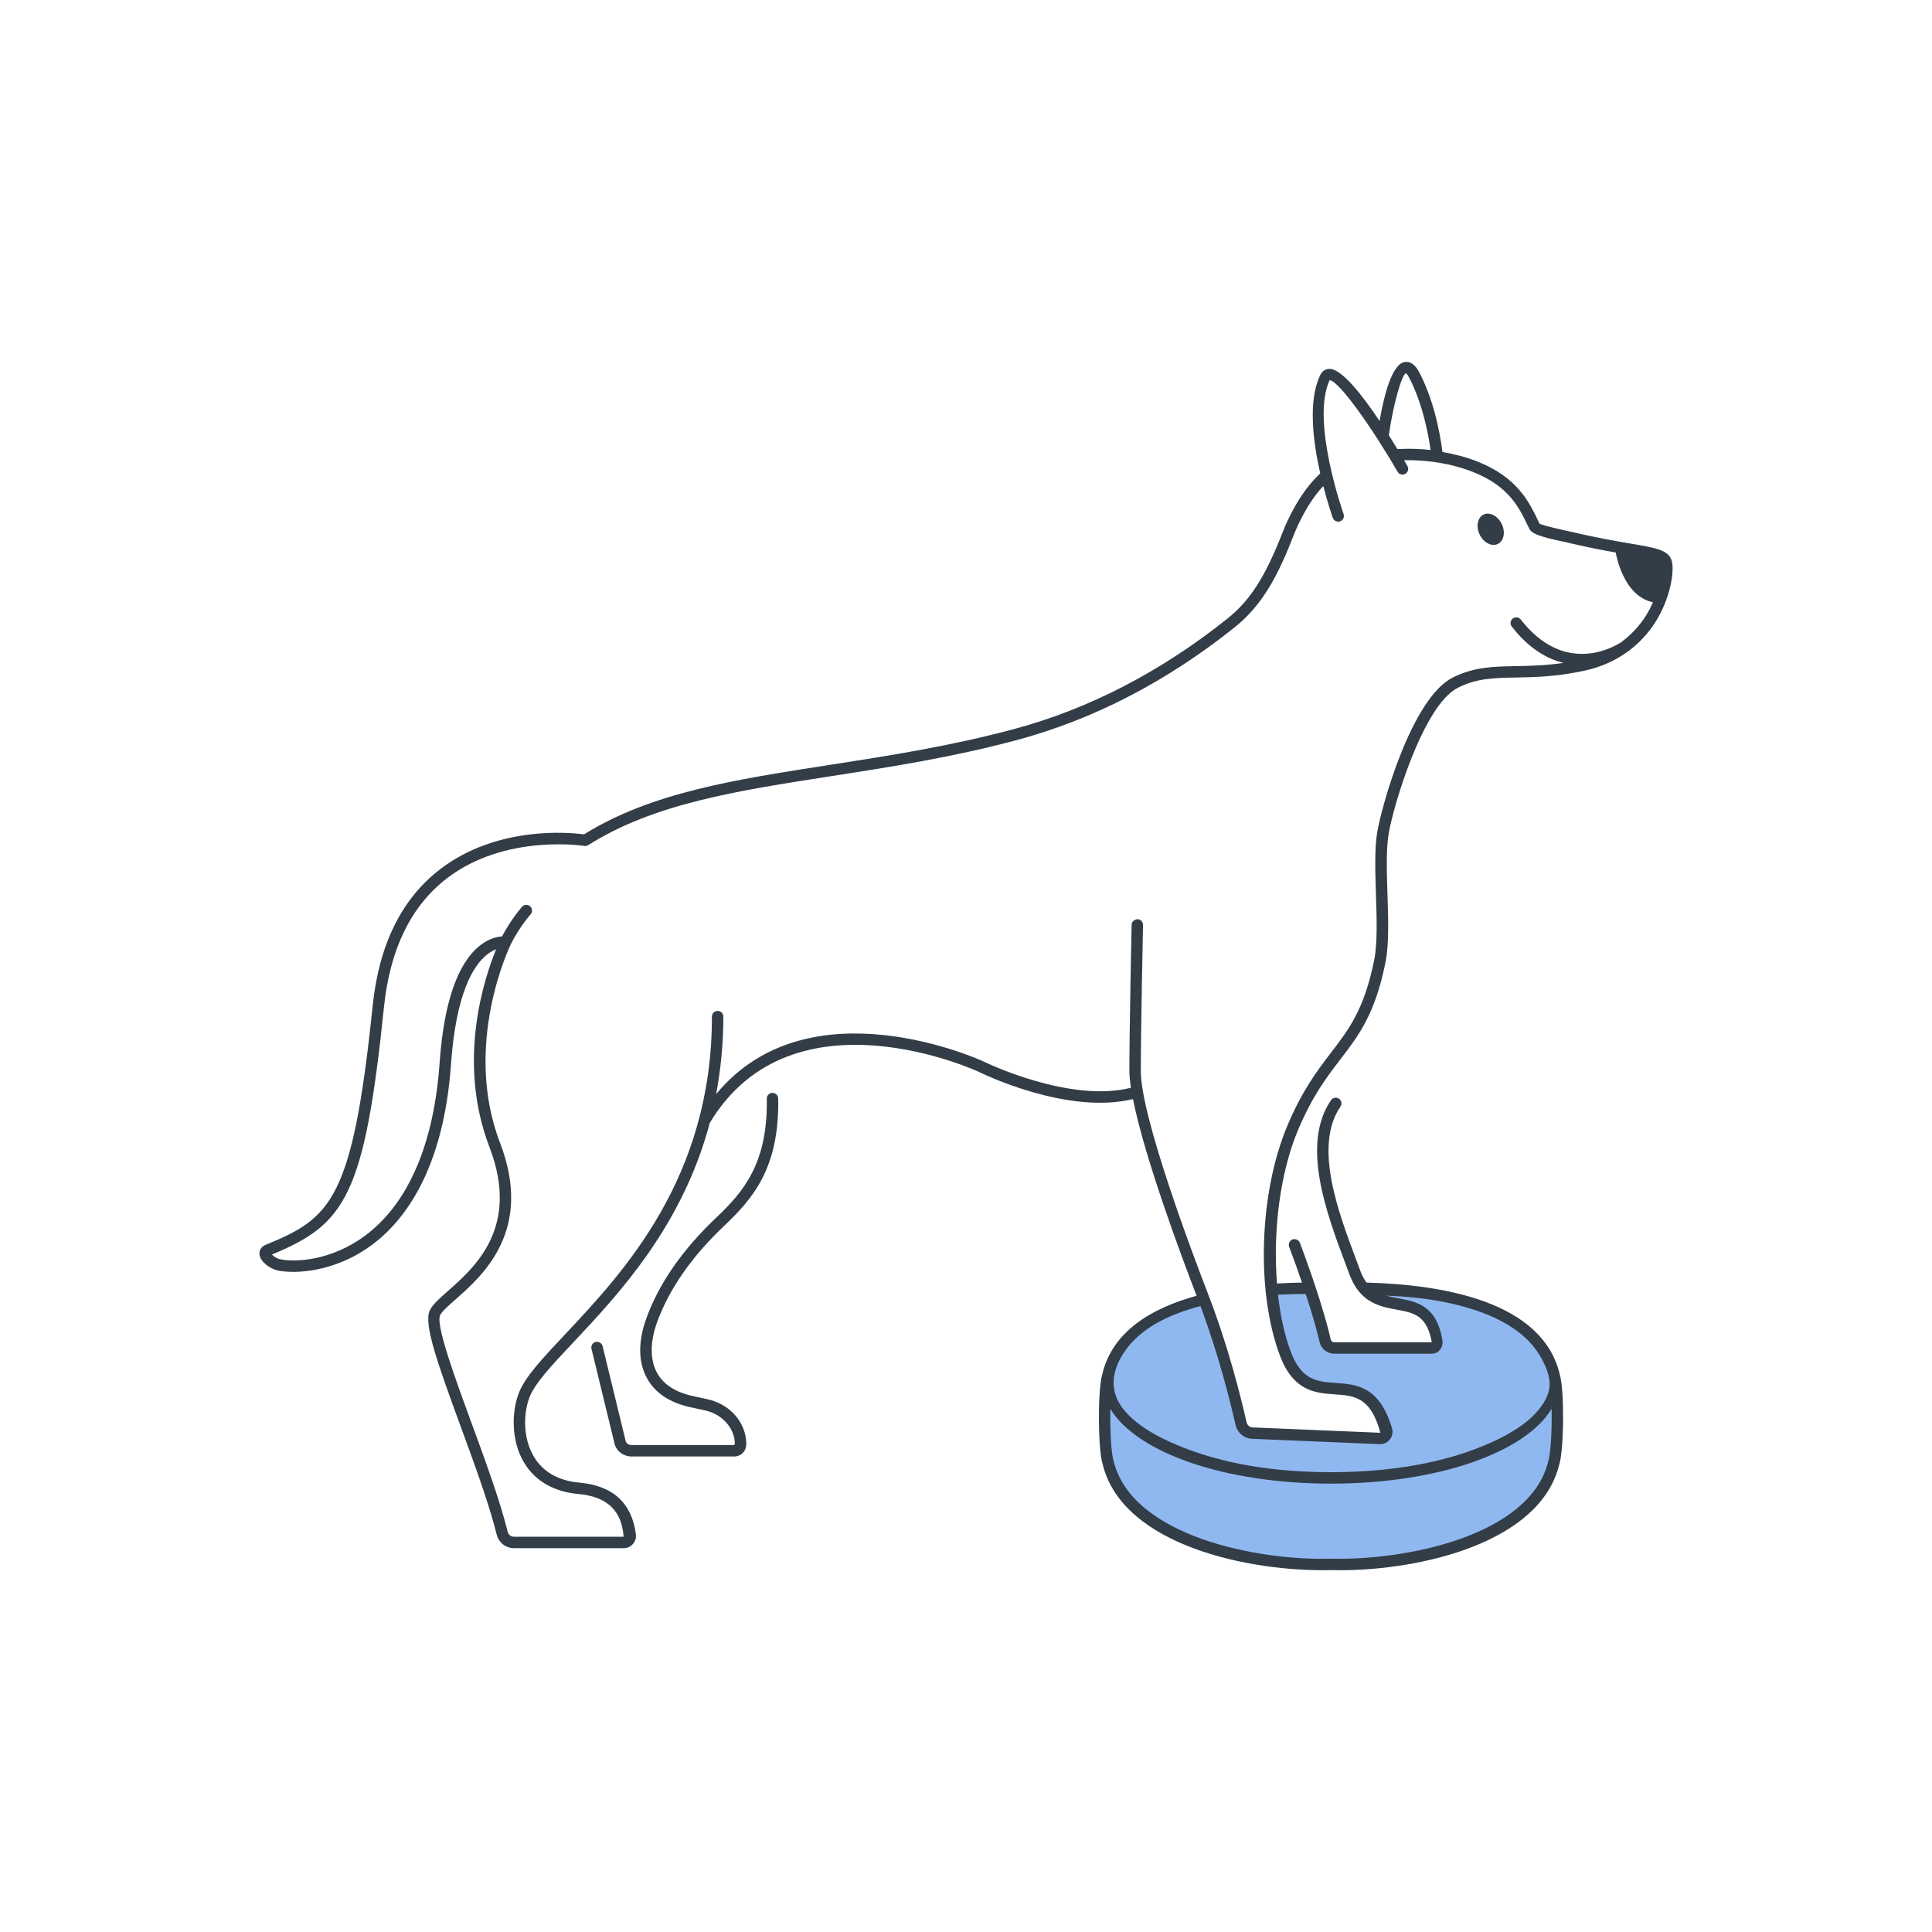
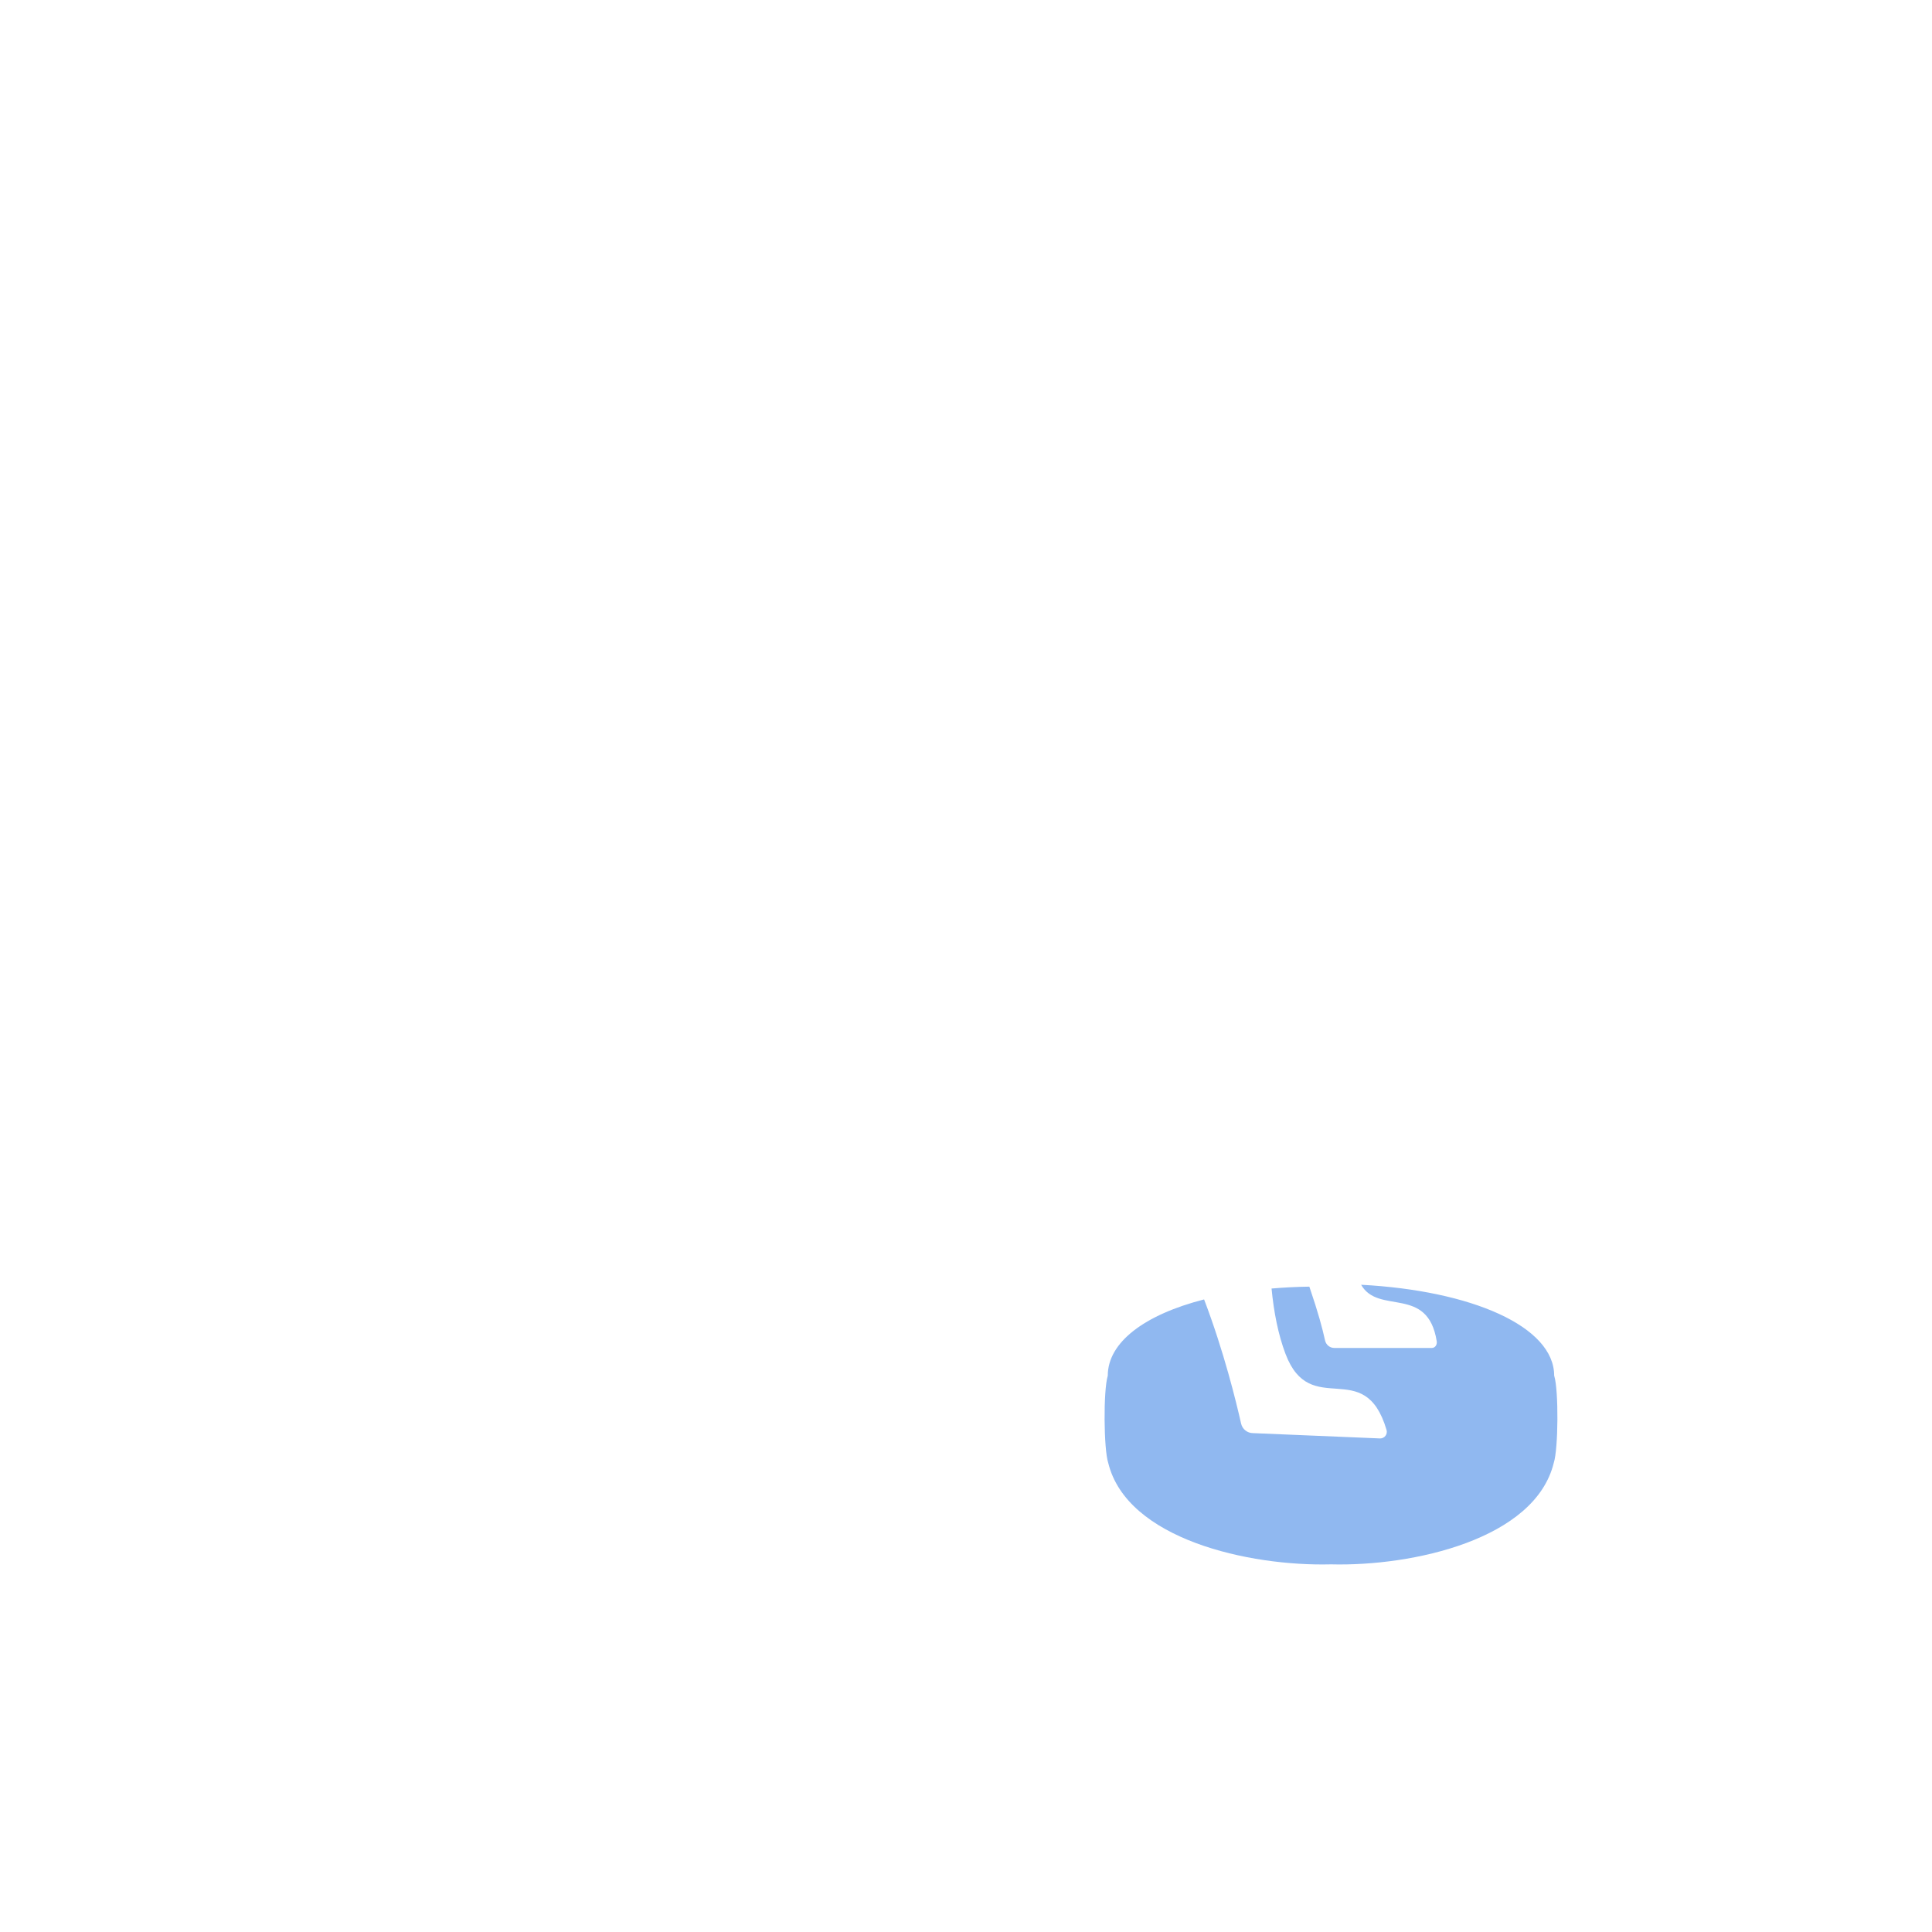
<svg xmlns="http://www.w3.org/2000/svg" version="1.1" id="Capa_1" x="0px" y="0px" viewBox="0 0 110 110" style="enable-background:new 0 0 110 110;" xml:space="preserve">
  <style type="text/css">
	.st0{fill:#90B8F0;}
	.st1{fill:#323D47;}
	.st2{fill:#FC993C;}
</style>
  <g>
    <path class="st0" d="M88.487,78.331c0-0.002,0.001-0.004,0.001-0.006   c0-2.808-4.706-4.844-10.992-5.176c0.99,1.735,3.794,0.009,4.305,3.216   c0.031,0.196-0.087,0.382-0.281,0.382h-5.551c-0.252,0-0.471-0.178-0.526-0.43   c-0.157-0.708-0.379-1.551-0.894-3.061c-0.746,0.01-1.461,0.049-2.152,0.107   c0.128,1.339,0.377,2.617,0.792,3.716c1.431,3.784,4.502,0.081,5.755,4.337   c0.071,0.24-0.112,0.483-0.363,0.483l-7.239-0.303   c-0.326,0-0.607-0.225-0.679-0.543c-0.28-1.238-0.976-4.104-2.107-7.069   c-3.405,0.871-5.484,2.448-5.484,4.34c0,0.002,0.001,0.004,0.001,0.006   c-0.001,0.005-0.004,0.009-0.005,0.014c-0.251,0.825-0.23,4.151,0.029,4.945   c1.062,4.355,8.028,5.899,12.684,5.779c4.657,0.12,11.622-1.424,12.684-5.779   c0.26-0.793,0.282-4.12,0.029-4.945C88.491,78.34,88.488,78.336,88.487,78.331z   " />
-     <path class="st1" d="M37.413,75.277c-0.4,1.102-0.41,2.112-0.027,2.844   c0.334,0.638,0.962,1.081,1.864,1.318c0.156,0.04,0.346,0.08,0.551,0.124   c0.17,0.036,0.349,0.073,0.529,0.116c1.254,0.289,2.143,1.322,2.16,2.511   c0.001,0.232-0.069,0.402-0.197,0.532c-0.132,0.132-0.307,0.204-0.493,0.204   h-5.849c-0.443,0-0.835-0.287-0.954-0.697l-1.32-5.429   c-0.042-0.175,0.064-0.351,0.239-0.394c0.179-0.039,0.351,0.065,0.394,0.239   l1.316,5.415c0.035,0.121,0.17,0.215,0.325,0.215h5.849l0.04-0.081   c-0.013-0.87-0.71-1.663-1.657-1.882c-0.177-0.042-0.352-0.079-0.517-0.113   c-0.216-0.046-0.415-0.089-0.581-0.131c-1.088-0.286-1.853-0.84-2.275-1.646   c-0.477-0.908-0.479-2.073-0.008-3.368c0.723-1.987,2.06-3.912,3.973-5.723   c1.556-1.474,2.946-3.101,2.883-6.776c-0.003-0.18,0.14-0.328,0.319-0.331   c0.002,0,0.004,0,0.006,0c0.177,0,0.322,0.142,0.325,0.319   c0.068,3.94-1.421,5.684-3.086,7.261C39.383,71.545,38.102,73.386,37.413,75.277   z M84.468,29.298c-0.346,0.168-0.445,0.679-0.22,1.141   c0.224,0.462,0.687,0.7,1.033,0.532c0.346-0.168,0.445-0.679,0.22-1.141   C85.277,29.368,84.814,29.13,84.468,29.298z M94.396,35.18   c-0.331,0.579-0.839,1.244-1.581,1.819c-0.005,0.004-0.004,0.011-0.009,0.014   c-0.003,0.002-0.046,0.031-0.107,0.069c-0.644,0.474-1.45,0.881-2.482,1.104   c-1.61,0.348-2.831,0.369-3.908,0.389c-1.248,0.022-2.234,0.039-3.312,0.588   c-1.957,0.995-3.664,6.674-3.938,8.341c-0.145,0.877-0.103,2.165-0.062,3.41   c0.046,1.397,0.093,2.843-0.109,3.858c-0.592,2.959-1.509,4.155-2.57,5.54   c-0.782,1.021-1.591,2.075-2.41,4.02c-1.036,2.459-1.439,5.78-1.2,8.745   c0.486-0.028,0.961-0.046,1.421-0.053c-0.217-0.639-0.459-1.321-0.729-2.033   c-0.063-0.168,0.021-0.355,0.189-0.42c0.168-0.061,0.355,0.022,0.42,0.189   c0.956,2.526,1.542,4.535,1.753,5.488c0.023,0.103,0.108,0.175,0.208,0.175   h5.552c-0.285-1.54-1.01-1.674-2.013-1.859   c-0.925-0.171-2.076-0.384-2.672-1.993l-0.23-0.616   c-1.077-2.868-2.552-6.797-0.825-9.315c0.103-0.149,0.307-0.185,0.452-0.085   c0.148,0.102,0.187,0.305,0.085,0.452c-1.535,2.24-0.13,5.985,0.897,8.719   l0.23,0.619c0.104,0.28,0.226,0.497,0.359,0.68   c4.362,0.113,10.049,1.078,11.005,5.25c0.263,0.853,0.243,4.264-0.036,5.118   c-1.084,4.449-7.881,6.011-12.498,6.011c-0.171,0-0.339-0.003-0.504-0.007   c-4.587,0.108-11.86-1.391-12.991-6.028c-0.27-0.824-0.291-4.209-0.027-5.104   c0.566-2.443,2.773-3.774,5.375-4.488c-0.815-2.113-2.962-7.849-3.621-11.2   c-3.727,0.913-8.556-1.439-8.766-1.543c-0.1-0.05-10.631-4.922-15.329,2.897   c-1.563,5.882-5.176,9.74-7.78,12.51c-1.208,1.283-2.161,2.298-2.475,3.088   c-0.352,0.884-0.42,2.339,0.26,3.443c0.524,0.853,1.394,1.339,2.582,1.445   c1.893,0.17,2.971,1.157,3.204,2.936c0.027,0.2-0.034,0.403-0.168,0.556   c-0.133,0.152-0.325,0.239-0.527,0.239h-6.239c-0.471,0-0.878-0.317-0.99-0.771   c-0.432-1.746-1.255-3.988-2.05-6.156c-1.36-3.708-2.112-5.843-1.762-6.604   c0.157-0.338,0.548-0.684,1.043-1.12c1.537-1.357,4.109-3.629,2.354-8.194   c-1.881-4.896-0.273-9.663,0.382-11.253c-0.157,0.059-0.344,0.157-0.544,0.32   c-0.769,0.628-1.743,2.216-2.025,6.215c-0.425,6.039-2.665,8.918-4.469,10.27   c-2.174,1.628-4.493,1.679-5.415,1.477c-0.399-0.087-0.981-0.479-1.021-0.92   c-0.021-0.237,0.111-0.438,0.354-0.537c3.719-1.522,4.949-2.532,6.091-13.612   c0.359-3.487,1.655-6.105,3.854-7.783c3.265-2.491,7.396-2.079,8.178-1.973   c3.824-2.38,8.549-3.113,14.011-3.96c3.351-0.52,6.814-1.057,10.456-2.032   c4.279-1.147,8.373-3.265,12.167-6.294c1.304-1.042,2.162-2.391,3.169-4.979   c0.232-0.595,0.965-2.239,2.115-3.283c-0.408-1.802-0.709-4.15,0-5.603   c0.107-0.221,0.29-0.347,0.516-0.354c0.005,0,0.011,0,0.017,0   c0.683,0,1.835,1.457,2.846,2.968c0.25-1.455,0.699-3.23,1.426-3.358   c0.321-0.053,0.6,0.144,0.835,0.59c1.007,1.914,1.286,4.264,1.315,4.532   c0.677,0.121,1.343,0.287,1.972,0.534c2.276,0.895,2.955,2.297,3.45,3.321   l0.116,0.237c0.045,0.017,0.375,0.147,1.477,0.382l0.2,0.044   c1.506,0.357,2.66,0.555,3.503,0.698c1.465,0.25,2.134,0.364,2.332,0.958   C95.339,32.411,95.164,33.833,94.396,35.18z M79.074,24.78   c0.173,0.273,0.336,0.537,0.488,0.787c0.631-0.031,1.263-0.019,1.889,0.053   c-0.085-0.621-0.399-2.558-1.222-4.121c-0.114-0.218-0.187-0.254-0.187-0.255   C79.795,21.385,79.326,23.024,79.074,24.78z M88.342,80.212   c-1.493,2.482-6.471,4.26-12.562,4.26c-6.088,0-11.065-1.777-12.561-4.256   c-0.023,1.174,0.041,2.526,0.187,2.974c1.039,4.257,8.146,5.676,12.365,5.556   c4.27,0.108,11.345-1.3,12.376-5.532   C88.298,82.75,88.364,81.388,88.342,80.212z M72.763,73.717   c0.136,1.184,0.372,2.299,0.73,3.248c0.619,1.639,1.519,1.702,2.561,1.774   c1.168,0.082,2.492,0.175,3.202,2.586c0.062,0.213,0.022,0.438-0.111,0.617   c-0.135,0.18-0.34,0.283-0.563,0.283l-7.253-0.304c0,0,0,0-0.001,0   c-0.466,0-0.876-0.327-0.982-0.796c-0.312-1.382-0.978-4.039-1.996-6.762   c-1.768,0.467-3.59,1.281-4.514,2.898c-0.585,1.024-0.612,2.08,0.16,3.014   c0.728,0.88,1.8,1.466,2.832,1.917c2.784,1.216,5.937,1.629,8.954,1.629   c0.104,0,0.209-0.001,0.313-0.002c3.007-0.033,6.161-0.474,8.915-1.739   c0.939-0.432,1.891-0.983,2.566-1.782c0.256-0.303,0.472-0.648,0.588-1.03   c0.195-0.641-0.073-1.319-0.376-1.887c-1.018-1.905-3.28-2.747-5.268-3.188   c-1.202-0.267-2.398-0.371-3.599-0.426c0.225,0.064,0.461,0.11,0.707,0.156   c1.022,0.189,2.18,0.403,2.496,2.391c0.032,0.201-0.021,0.401-0.147,0.55   c-0.115,0.135-0.276,0.209-0.454,0.209H75.968c-0.407,0-0.754-0.281-0.843-0.685   c-0.131-0.591-0.403-1.554-0.782-2.716C73.816,73.674,73.289,73.689,72.763,73.717z    M93.83,34.858c0.11-0.192,0.2-0.382,0.282-0.57   c-1.7-0.346-2.106-2.747-2.119-2.83c-0.753-0.134-1.681-0.311-2.809-0.58   l-0.186-0.04c-1.339-0.285-1.788-0.456-1.924-0.729l-0.119-0.243   c-0.474-0.979-1.062-2.198-3.103-2.999c-1.22-0.479-2.569-0.688-3.912-0.665   c0.069,0.117,0.134,0.228,0.193,0.331c0.091,0.156,0.037,0.354-0.118,0.444   c-0.157,0.091-0.355,0.038-0.444-0.118c-1.443-2.496-3.343-5.187-3.868-5.213   c-1.082,2.305,0.775,7.566,0.795,7.619c0.061,0.169-0.028,0.355-0.197,0.416   c-0.036,0.013-0.073,0.019-0.109,0.019c-0.134,0-0.259-0.083-0.307-0.216   c-0.029-0.08-0.282-0.803-0.543-1.81c-0.894,0.943-1.486,2.289-1.685,2.799   c-0.892,2.293-1.767,3.971-3.369,5.251c-3.864,3.086-8.038,5.244-12.405,6.415   c-3.675,0.984-7.157,1.524-10.524,2.047c-5.439,0.843-10.137,1.571-13.865,3.931   c-0.066,0.042-0.147,0.059-0.227,0.046c-0.043-0.007-4.488-0.7-7.806,1.833   c-2.047,1.564-3.257,4.03-3.598,7.329c-1.111,10.796-2.212,12.378-6.381,14.103   c0.095,0.1,0.276,0.227,0.449,0.264c0.82,0.181,2.901,0.126,4.887-1.361   c2.431-1.821,3.887-5.207,4.21-9.793c0.241-3.433,1.015-5.688,2.3-6.704   c0.517-0.409,0.981-0.502,1.255-0.517c0.507-0.97,1.11-1.655,1.141-1.69   c0.121-0.135,0.326-0.145,0.459-0.025c0.134,0.12,0.146,0.325,0.025,0.459   c-0.007,0.008-0.65,0.734-1.134,1.72c-0.001,0.003-0.001,0.006-0.002,0.008   c-0.028,0.056-2.753,5.679-0.602,11.278c1.917,4.987-0.977,7.543-2.531,8.915   c-0.421,0.371-0.783,0.691-0.883,0.906c-0.255,0.554,0.874,3.633,1.782,6.107   c0.801,2.185,1.63,4.443,2.07,6.224c0.041,0.163,0.188,0.277,0.358,0.277   h6.239c-0.071-0.988-0.476-2.244-2.567-2.432   c-1.384-0.124-2.448-0.729-3.078-1.753c-0.797-1.295-0.72-2.994-0.311-4.024   c0.359-0.905,1.351-1.959,2.605-3.294c3.337-3.549,8.38-8.911,8.38-18.11   c0-0.18,0.146-0.325,0.325-0.325s0.325,0.146,0.325,0.325   c0,1.582-0.154,3.043-0.41,4.412c5.315-6.446,15.142-1.898,15.247-1.848   c0.054,0.027,4.867,2.372,8.37,1.485c-0.053-0.357-0.089-0.686-0.089-0.953   c0-2.342,0.126-8.268,0.127-8.327c0.004-0.18,0.151-0.297,0.332-0.318   c0.18,0.004,0.322,0.152,0.318,0.332c-0.001,0.06-0.127,5.979-0.127,8.313   c0,2.598,2.937,10.387,3.837,12.713c1.127,2.911,1.854,5.817,2.187,7.291   c0.039,0.17,0.188,0.289,0.362,0.289l7.253,0.304   c-0.545-2.044-1.491-2.11-2.587-2.187c-1.104-0.077-2.356-0.165-3.124-2.193   c-1.376-3.642-1.195-9.279,0.422-13.115c0.852-2.021,1.724-3.159,2.493-4.163   c1.012-1.321,1.887-2.462,2.448-5.271c0.188-0.942,0.143-2.35,0.098-3.711   c-0.043-1.335-0.084-2.596,0.07-3.536c0.253-1.533,1.967-7.636,4.286-8.815   c1.212-0.616,2.316-0.636,3.596-0.658c0.796-0.015,1.674-0.032,2.728-0.185   c-0.95-0.231-1.976-0.822-2.948-2.069c-0.11-0.142-0.085-0.347,0.057-0.457   c0.142-0.109,0.346-0.085,0.457,0.057c2.407,3.088,5.08,1.693,5.697,1.306   C93.022,36.042,93.517,35.408,93.83,34.858z" />
  </g>
</svg>